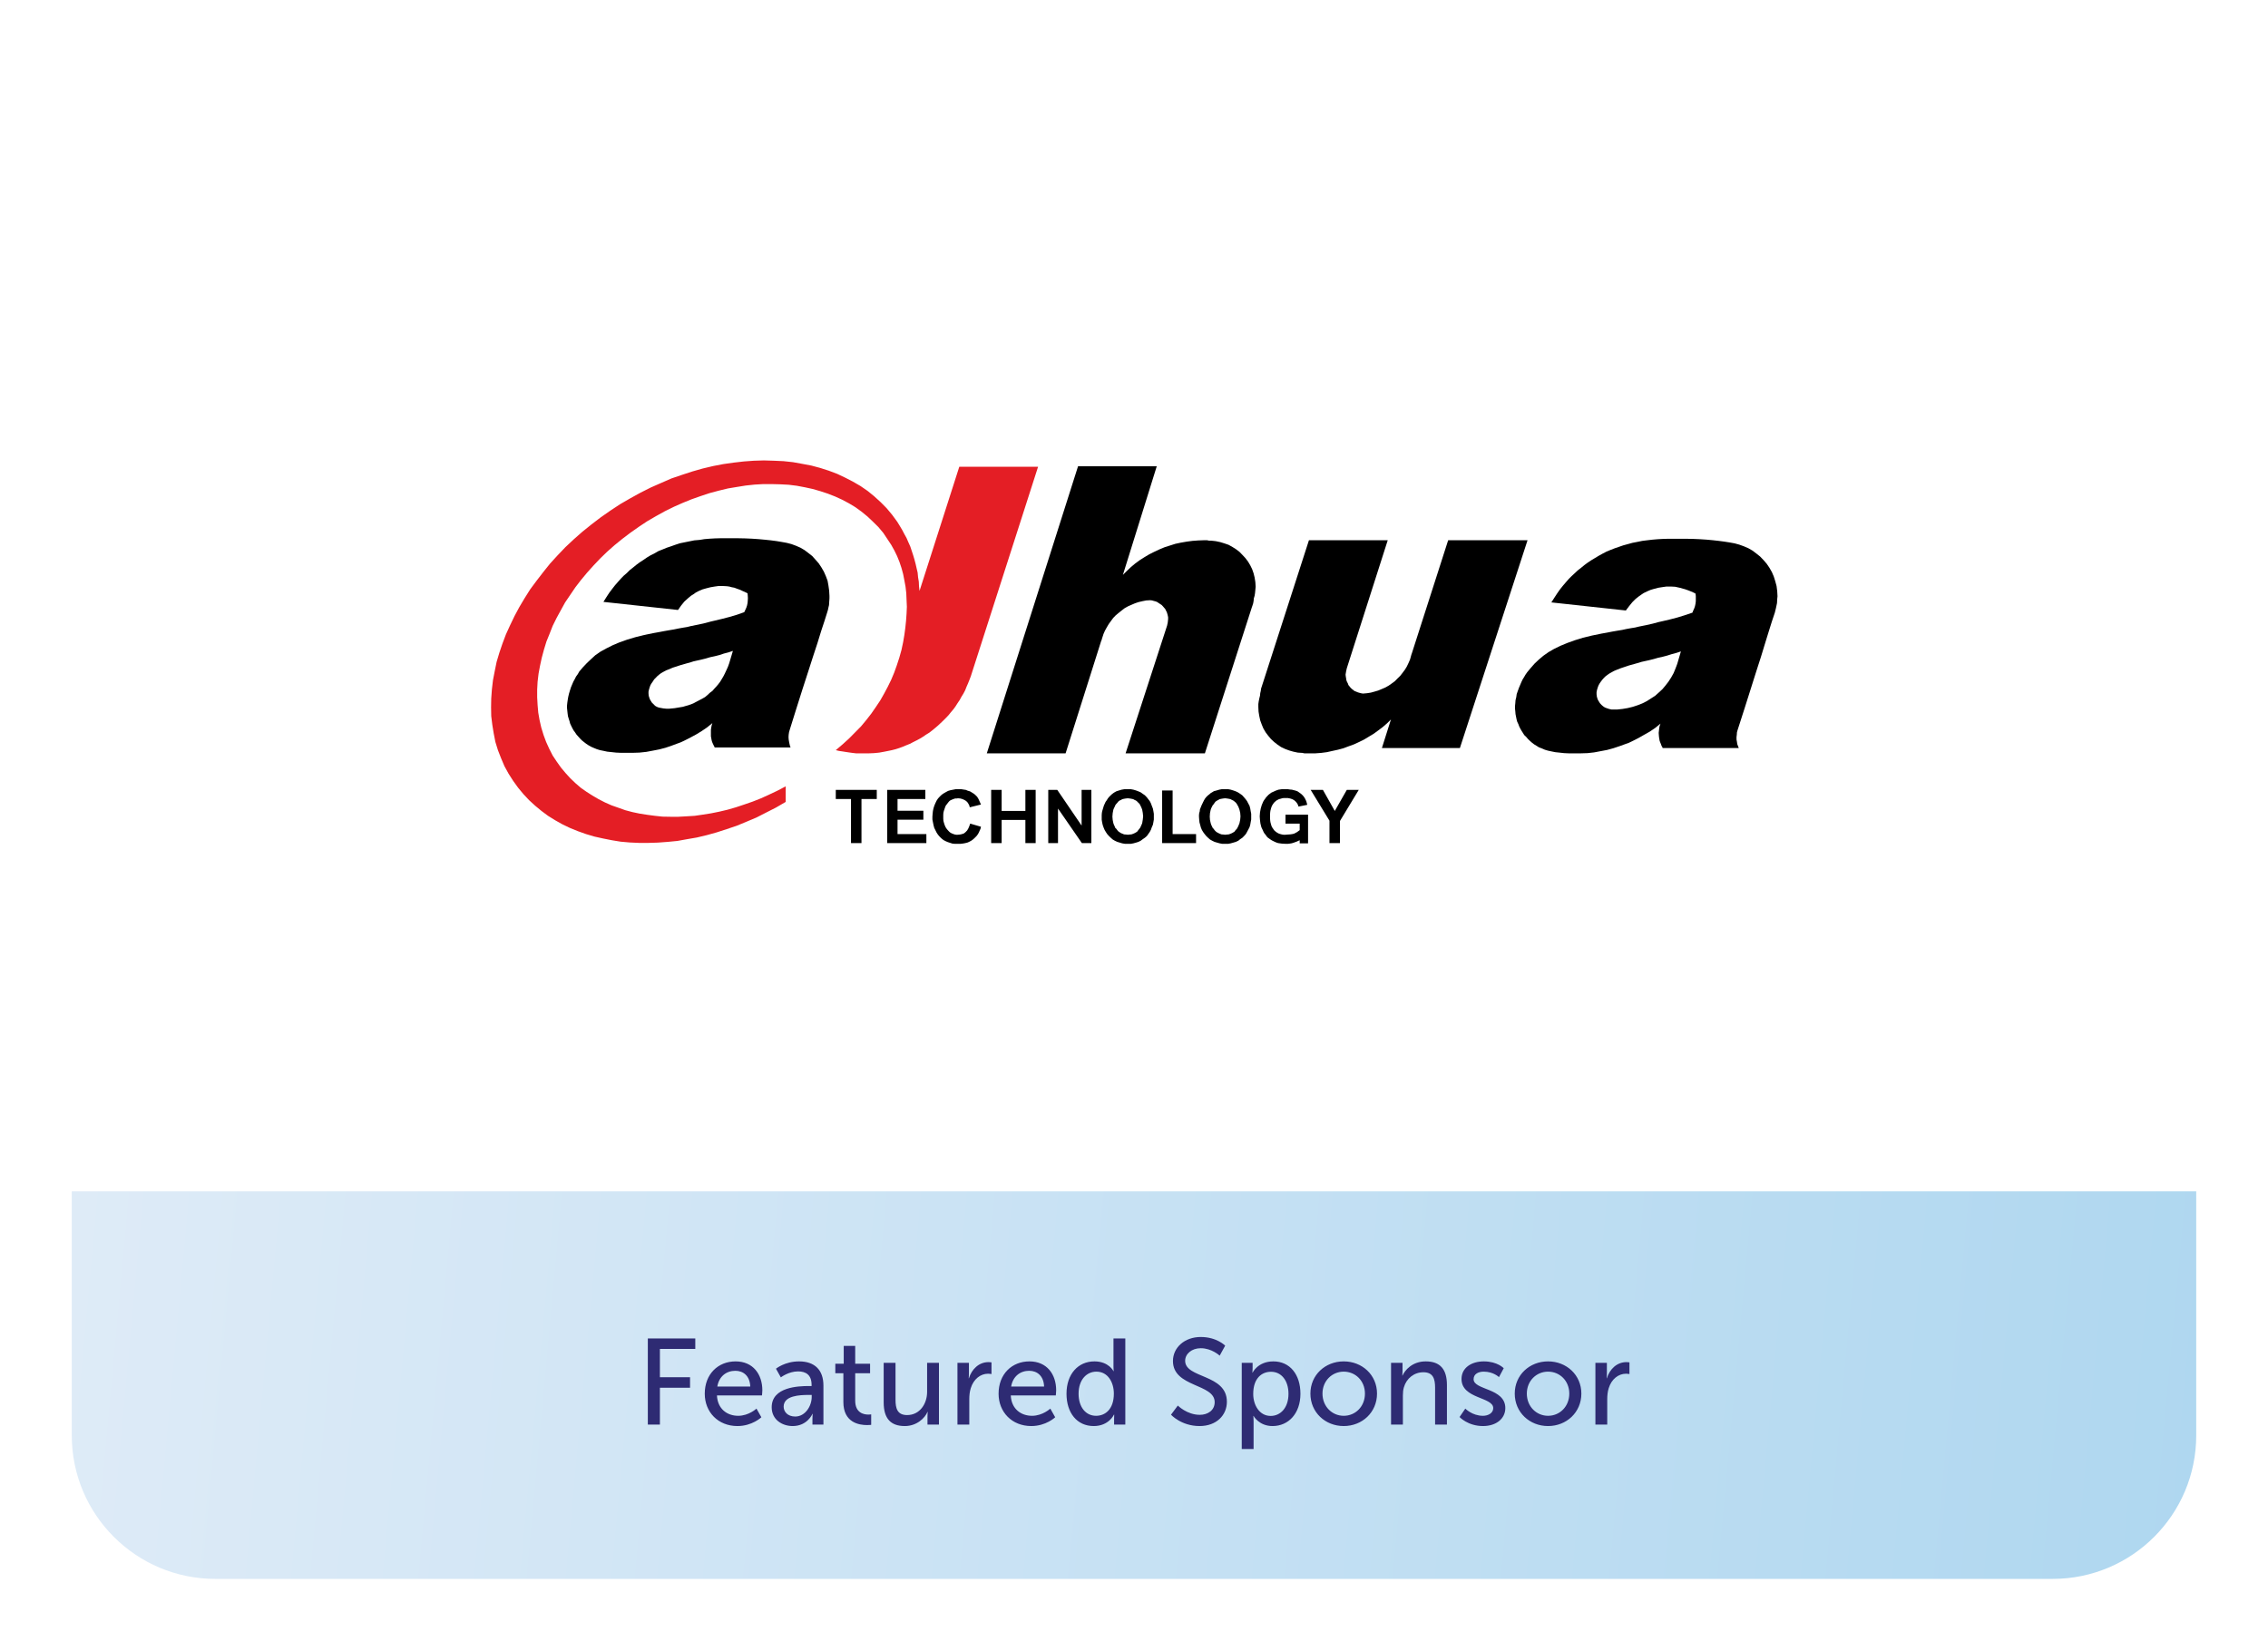
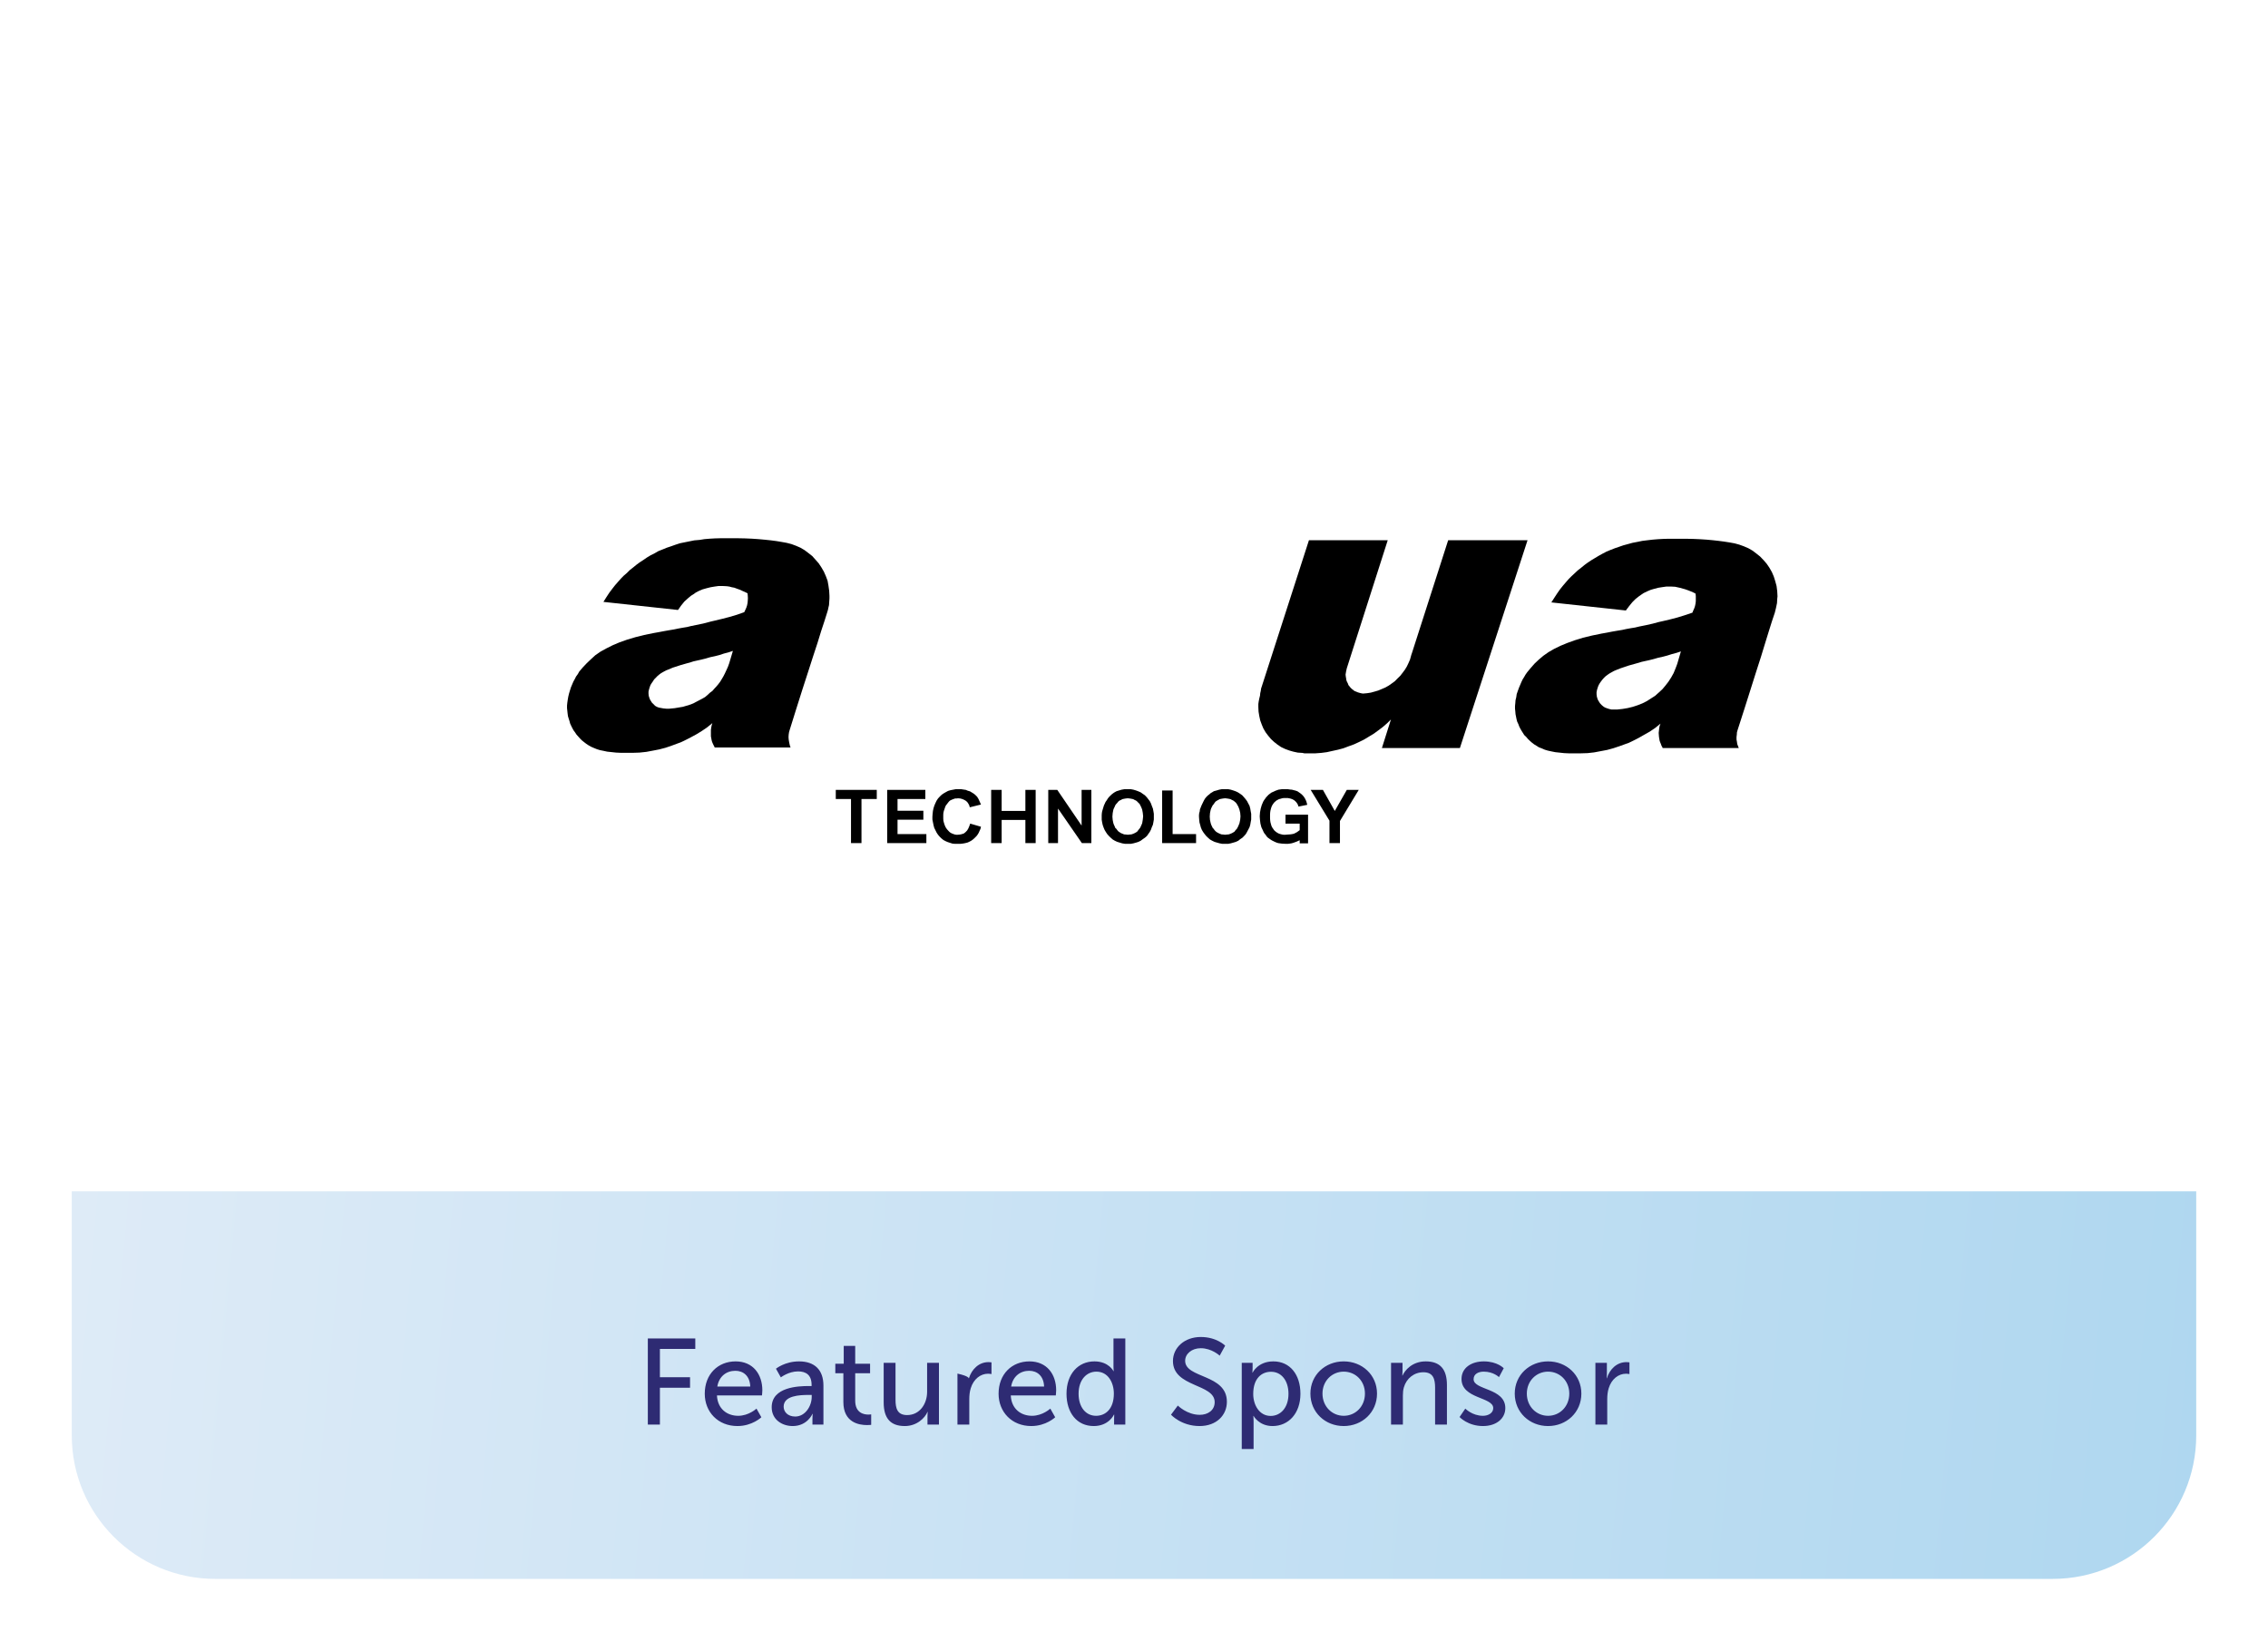
<svg xmlns="http://www.w3.org/2000/svg" width="316" height="230" viewBox="0 0 316 230" fill="none">
  <g filter="url(#filter0_d_778_126)">
-     <rect x="9" y="8" width="296" height="210" rx="19.866" fill="white" />
    <g clip-path="url(#clip0_778_126)">
-       <path fill-rule="evenodd" clip-rule="evenodd" d="M134.261 92.237L143.634 63.039H132.657L127.118 80.336L127.046 79.687L127.016 79.047L126.915 78.439L126.855 77.789L126.712 77.181L126.57 76.562L126.408 75.953L126.225 75.344L126.022 74.726L125.829 74.148L125.556 73.539L125.311 72.971L125.007 72.423L124.703 71.844L124.358 71.266L124.023 70.718L123.303 69.734L122.533 68.811L121.71 67.979L120.797 67.147L119.874 66.396L118.9 65.727L117.835 65.108L116.75 64.55L115.633 64.022L114.477 63.586L113.279 63.201L112.062 62.876L110.783 62.633L109.485 62.399L108.166 62.257L106.826 62.197L105.428 62.155L104.036 62.197L102.647 62.298L101.227 62.46L99.797 62.663L98.365 62.937L96.905 63.283L95.484 63.688L94.024 64.165L92.563 64.662L91.122 65.291L89.671 65.929L88.241 66.65L86.821 67.431L85.42 68.242L84.031 69.156L82.681 70.1L81.383 71.093L80.124 72.108L78.927 73.163L77.771 74.248L76.695 75.375L75.639 76.531L74.687 77.719L73.773 78.905L72.881 80.103L72.089 81.361L71.359 82.588L70.689 83.836L70.07 85.125L69.491 86.393L69.006 87.681L68.579 88.939L68.193 90.228L67.93 91.516L67.686 92.775L67.535 94.073L67.443 95.331L67.422 96.559L67.443 97.775L67.594 98.995L67.787 100.181L68.021 101.378L68.376 102.524L68.802 103.619L69.279 104.746L69.857 105.801L70.507 106.816L71.196 107.769L71.927 108.652L72.718 109.494L73.571 110.274L74.444 110.996L75.356 111.675L76.351 112.294L77.365 112.862L78.421 113.369L79.516 113.815L80.661 114.222L81.819 114.566L83.006 114.83L84.233 115.074L85.461 115.276L86.739 115.389L88.037 115.449H89.337L90.656 115.408L92.024 115.306L93.375 115.176L94.734 114.931L96.083 114.699L97.493 114.363L98.873 113.978L100.243 113.532L101.632 113.065L103.033 112.487L104.382 111.918L105.731 111.229L107.11 110.529L108.47 109.738V107.567L107.315 108.175L106.178 108.712L105.042 109.23L103.864 109.697L102.688 110.103L101.531 110.489L100.375 110.823L99.219 111.097L98.061 111.33L96.905 111.513L95.788 111.675L94.621 111.746L93.515 111.807H92.421L91.305 111.787L90.249 111.675L89.174 111.533L88.141 111.371L87.125 111.158L86.131 110.895L85.156 110.549L84.203 110.214L83.29 109.809L82.397 109.351L81.544 108.855L80.733 108.337L79.922 107.769L79.171 107.121L78.461 106.44L77.811 105.73L77.172 104.969L76.594 104.158L76.005 103.275L75.529 102.341L75.092 101.378L74.727 100.393L74.413 99.369L74.179 98.344L73.996 97.299L73.904 96.245L73.844 95.159V94.073L73.904 92.987L74.038 91.861L74.24 90.776L74.484 89.649L74.788 88.523L75.133 87.397L75.569 86.322L76.005 85.206L76.553 84.1L77.142 83.024L77.74 81.939L78.461 80.874L79.171 79.829L79.952 78.814L80.805 77.789L81.687 76.806L82.63 75.811L83.615 74.857L84.639 73.955L85.724 73.072L86.85 72.22L88.017 71.399L89.195 70.617L90.422 69.906L91.649 69.227L92.908 68.608L94.125 68.07L95.373 67.563L96.641 67.117L97.9 66.7L99.158 66.366L100.415 66.061L101.632 65.858L102.891 65.656L104.118 65.524L105.335 65.453H106.522L107.71 65.483L108.877 65.544L110.023 65.686L111.149 65.899L112.225 66.132L113.32 66.447L114.334 66.782L115.37 67.186L116.344 67.633L117.297 68.141L118.189 68.678L119.031 69.288L119.874 69.977L120.624 70.688L121.376 71.428L122.065 72.25L122.654 73.133L123.171 73.914L123.608 74.696L123.994 75.487L124.328 76.318L124.602 77.14L124.835 77.993L125.007 78.875L125.17 79.758L125.272 80.671L125.311 81.594L125.353 82.548L125.311 83.501L125.241 84.485L125.139 85.47L125.007 86.454L124.835 87.469L124.602 88.564L124.297 89.649L123.953 90.704L123.588 91.719L123.171 92.715L122.695 93.687L122.187 94.641L121.64 95.605L121.03 96.518L120.391 97.441L119.712 98.313L118.971 99.206L118.15 100.039L117.297 100.901L116.405 101.712L115.451 102.524L115.907 102.635L116.344 102.697L116.79 102.768L117.256 102.838L117.764 102.909L118.281 102.97H118.799H119.296H120.057L120.766 102.94L121.497 102.869L122.228 102.736L122.734 102.635L123.272 102.524L123.79 102.392L124.297 102.23L124.764 102.058L125.272 101.845L125.759 101.651L126.225 101.408L126.712 101.165L127.148 100.932L127.583 100.668L128.031 100.363L128.477 100.089L128.883 99.774L129.289 99.44L129.694 99.096L130.061 98.75L130.445 98.385L130.821 98.01L131.166 97.644L131.5 97.228L131.846 96.822L132.14 96.416L132.414 95.98L132.718 95.534L132.962 95.078L133.235 94.641L133.479 94.174L133.671 93.687L133.875 93.221L134.077 92.715L134.261 92.237Z" fill="#E41E25" />
      <path fill-rule="evenodd" clip-rule="evenodd" d="M181.211 102.969H181.305H181.335H181.457H182.268L183.079 102.908L183.861 102.807L184.642 102.634L185.424 102.463L186.185 102.259L186.935 101.976L187.665 101.711L188.386 101.377L189.065 101.042L189.736 100.636L190.425 100.22L191.034 99.773L191.653 99.308L192.251 98.79L192.799 98.252L191.541 102.229H202.407L211.832 73.275H200.773L195.721 89.01L195.649 89.212L195.457 89.903L195.244 90.39L195.011 90.877L194.746 91.312L194.421 91.749L194.097 92.164L193.712 92.54L193.347 92.916L192.93 93.22L192.495 93.525L192.017 93.798L191.541 94.001L191.034 94.214L190.516 94.366L189.998 94.509L189.472 94.59L188.904 94.64L188.659 94.6L188.416 94.539L188.173 94.467L187.94 94.366L187.727 94.286L187.533 94.133L187.361 94.001L187.188 93.839L187.016 93.626L186.875 93.454L186.793 93.22L186.681 93.017L186.59 92.774L186.55 92.5L186.509 92.266L186.478 92.002L186.55 91.556L186.651 91.109L192.353 73.275H181.375L174.821 93.595L174.711 93.931L174.659 94.286L174.588 94.59L174.559 94.914L174.456 95.33L174.375 95.736L174.324 96.101V96.517L174.354 97.156L174.456 97.775L174.588 98.384L174.801 98.962L175.024 99.5L175.339 100.038L175.705 100.524L176.079 100.971L176.515 101.377L176.992 101.753L177.499 102.097L178.058 102.36L178.636 102.574L179.204 102.736L179.823 102.868L180.462 102.908L180.736 102.969H181.071H181.142H181.211Z" fill="black" />
-       <path fill-rule="evenodd" clip-rule="evenodd" d="M166.948 73.275H166.878H166.787L165.953 73.305L165.143 73.365L164.361 73.467L163.539 73.609L162.769 73.772L162.008 74.014L161.268 74.248L160.516 74.562L159.807 74.897L159.116 75.242L158.438 75.648L157.797 76.054L157.149 76.531L156.58 77.008L156.002 77.555L155.454 78.103L160.172 62.966H149.205L136.492 102.969H147.47L152.441 87.265L152.502 87.164V87.102L152.745 86.351L152.948 85.885L153.213 85.408L153.475 84.962L153.8 84.515L154.106 84.099L154.459 83.734L154.876 83.389L155.282 83.065L155.688 82.751L156.174 82.477L156.642 82.274L157.118 82.07L157.616 81.898L158.183 81.766L158.711 81.664L159.258 81.634L159.522 81.664L159.765 81.736L160.01 81.797L160.253 81.898L160.456 82.039L160.659 82.172L160.861 82.304L161.024 82.477L161.196 82.679L161.348 82.851L161.46 83.085L161.572 83.298L161.643 83.531L161.704 83.764L161.754 84.008V84.251L161.704 84.729L161.612 85.165L155.829 102.969H166.878L173.401 82.679L173.503 82.385L173.604 82.07L173.665 81.736L173.696 81.38L173.807 81.005L173.868 80.609L173.909 80.173L173.949 79.757L173.909 79.118L173.807 78.468L173.665 77.891L173.463 77.311L173.199 76.774L172.894 76.257L172.509 75.75L172.102 75.314L171.697 74.897L171.22 74.532L170.723 74.218L170.175 73.913L169.587 73.711L169.019 73.538L168.399 73.406L167.76 73.335H167.456L167.182 73.275H167.05H166.948Z" fill="black" />
      <path fill-rule="evenodd" clip-rule="evenodd" d="M117.57 115.479V109.331H115.449V108.063H121.16V109.331H119.03V115.479H117.57ZM134.178 112.76L135.679 113.196L135.607 113.5L135.476 113.785L135.374 114.019L135.233 114.262L135.06 114.495L134.898 114.657L134.724 114.83L134.523 115.002L134.319 115.144L134.075 115.276L133.832 115.389L133.609 115.449L133.335 115.51L133.062 115.551L132.798 115.58H132.472H132.077L131.722 115.551L131.397 115.449L131.053 115.337L130.749 115.205L130.444 115.043L130.18 114.83L129.937 114.596L129.693 114.312L129.5 114.019L129.328 113.673L129.166 113.349L129.065 112.963L128.984 112.558L128.912 112.192V111.786L128.942 111.391L128.984 110.996L129.065 110.619L129.186 110.244L129.328 109.91L129.5 109.554L129.693 109.26L129.937 108.996L130.2 108.743L130.475 108.55L130.779 108.377L131.093 108.205L131.438 108.104L131.813 108.032L132.168 107.962H132.554H132.92L133.234 108.013L133.57 108.063L133.832 108.175L134.147 108.266L134.381 108.408L134.664 108.581L134.868 108.743L135.142 109.016L135.334 109.331L135.497 109.697L135.679 110.102L134.117 110.488L134.046 110.214L133.914 109.97L133.752 109.737L133.529 109.554L133.305 109.433L133.062 109.331L132.798 109.26L132.472 109.23L132.291 109.26H132.077L131.864 109.331L131.702 109.392L131.54 109.463L131.357 109.554L131.226 109.677L131.093 109.839L130.932 110.052L130.779 110.244L130.677 110.488L130.586 110.762L130.504 110.996L130.444 111.258L130.424 111.532V111.807V112.071L130.444 112.354L130.504 112.598L130.586 112.862L130.677 113.105L130.779 113.308L130.932 113.531L131.093 113.714L131.226 113.855L131.357 113.978L131.54 114.089L131.702 114.161L131.864 114.222L132.047 114.282L132.25 114.312H132.442L132.757 114.282L133.031 114.222L133.305 114.129L133.529 113.947L133.752 113.714L133.914 113.44L134.046 113.135L134.178 112.76ZM153.992 111.786L154.031 112.253L154.123 112.7L154.204 112.923L154.306 113.135L154.387 113.349L154.549 113.5L154.671 113.673L154.833 113.855L155.016 113.978L155.189 114.089L155.422 114.18L155.615 114.262L155.888 114.282L156.132 114.312L156.406 114.282L156.64 114.262L156.883 114.18L157.086 114.089L157.289 113.978L157.462 113.855L157.593 113.673L157.735 113.5L157.877 113.308L157.967 113.105L158.06 112.902L158.141 112.7L158.222 112.212L158.272 111.746L158.222 111.258L158.141 110.822L158.06 110.599L157.967 110.387L157.877 110.214L157.775 110.011L157.593 109.839L157.462 109.697L157.289 109.554L157.086 109.463L156.883 109.351L156.64 109.301L156.406 109.26L156.132 109.23L155.847 109.26L155.615 109.301L155.382 109.351L155.189 109.463L154.976 109.554L154.803 109.697L154.671 109.869L154.5 110.052L154.387 110.214L154.306 110.417L154.204 110.619L154.123 110.822L154.031 111.299L153.992 111.786ZM152.5 111.807V111.573L152.52 111.299L152.561 111.056L152.642 110.782L152.805 110.244L153.038 109.737L153.211 109.493L153.352 109.26L153.516 109.057L153.717 108.855L153.9 108.682L154.123 108.509L154.327 108.377L154.57 108.246L154.905 108.144L155.28 108.032L155.686 107.962H156.132H156.538L156.914 108.032L157.289 108.144L157.614 108.266L157.938 108.408L158.222 108.611L158.517 108.813L158.79 109.098L158.983 109.351L159.197 109.625L159.358 109.94L159.479 110.274L159.632 110.661L159.703 111.025L159.764 111.391V111.786V112.192L159.703 112.558L159.632 112.923L159.479 113.268L159.358 113.613L159.197 113.917L158.983 114.222L158.79 114.495L158.517 114.729L158.222 114.931L157.938 115.144L157.614 115.306L157.289 115.408L156.914 115.51L156.538 115.58H156.132H155.757L155.351 115.51L155.016 115.408L154.671 115.306L154.327 115.144L154.031 114.971L153.758 114.729L153.516 114.495L153.27 114.222L153.088 113.947L152.906 113.643L152.764 113.308L152.642 112.963L152.561 112.598L152.5 112.212V111.807ZM160.921 115.479V108.144H162.381V114.222H165.648V115.479H160.921ZM184.235 115.479V112.354L181.617 108.063H183.323L184.975 110.996L186.649 108.063H188.313L185.696 112.395V115.479H184.235ZM122.612 115.479V108.063H127.927V109.331H124.053V110.965H127.653V112.212H124.053V114.222H128.071V115.479H122.612ZM137.099 115.479V108.063H138.56V110.996H141.867V108.063H143.298V115.479H141.867V112.253H138.56V115.479H137.099ZM145.053 115.479V108.063H146.312L149.7 113.034V108.063H151.059V115.479H149.74L146.412 110.661V115.479H145.053ZM167.555 111.786L167.587 112.253L167.687 112.7L167.759 112.923L167.86 113.135L167.961 113.349L168.104 113.5L168.226 113.673L168.398 113.855L168.571 113.978L168.773 114.089L168.976 114.18L169.179 114.262L169.443 114.282L169.687 114.312L169.96 114.282L170.204 114.262L170.436 114.18L170.649 114.089L170.843 113.978L171.026 113.855L171.147 113.673L171.32 113.5L171.431 113.308L171.533 113.105L171.615 112.902L171.696 112.7L171.797 112.212L171.837 111.746L171.797 111.258L171.696 110.822L171.615 110.599L171.533 110.387L171.431 110.214L171.32 110.011L171.188 109.839L171.026 109.697L170.843 109.554L170.649 109.463L170.436 109.351L170.204 109.301L169.96 109.26L169.687 109.23L169.422 109.26L169.179 109.301L168.936 109.351L168.744 109.463L168.571 109.554L168.357 109.697L168.226 109.869L168.104 110.052L167.961 110.214L167.86 110.417L167.759 110.619L167.687 110.822L167.587 111.299L167.555 111.786ZM166.055 111.807V111.573L166.084 111.299L166.156 111.056L166.187 110.782L166.4 110.244L166.643 109.737L166.766 109.493L166.906 109.26L167.069 109.057L167.271 108.855L167.495 108.682L167.687 108.509L167.92 108.377L168.124 108.246L168.5 108.144L168.874 108.032L169.24 107.962H169.687H170.112L170.477 108.032L170.843 108.144L171.188 108.266L171.483 108.408L171.797 108.611L172.08 108.813L172.334 109.098L172.548 109.351L172.751 109.625L172.913 109.94L173.095 110.274L173.197 110.661L173.258 111.025L173.329 111.391V111.786V112.192L173.258 112.558L173.197 112.923L173.095 113.268L172.913 113.613L172.751 113.917L172.578 114.222L172.334 114.495L172.101 114.729L171.797 114.931L171.533 115.144L171.188 115.306L170.843 115.408L170.477 115.51L170.112 115.58H169.687H169.31L168.936 115.51L168.571 115.408L168.226 115.306L167.891 115.144L167.587 114.971L167.312 114.729L167.069 114.495L166.845 114.222L166.643 113.947L166.46 113.643L166.318 113.308L166.227 112.963L166.125 112.598L166.084 112.212L166.055 111.807ZM178.107 112.76V111.513H181.252V114.161V114.465V115.51H180.085V115.073L179.649 115.276L179.163 115.449L178.93 115.51L178.665 115.551L178.421 115.58H178.189L177.619 115.551L177.102 115.479L176.87 115.408L176.625 115.306L176.423 115.205L176.22 115.104L176.008 114.971L175.814 114.83L175.631 114.699L175.469 114.525L175.337 114.312L175.196 114.161L175.063 113.947L174.962 113.714L174.749 113.268L174.617 112.76L174.557 112.293L174.516 111.746L174.557 111.197L174.657 110.661L174.8 110.173L175.002 109.697L175.124 109.493L175.266 109.301L175.408 109.098L175.571 108.925L175.742 108.743L175.956 108.581L176.148 108.438L176.382 108.337L176.728 108.175L177.133 108.032L177.619 107.962H178.076H178.421L178.737 108.013L179 108.032L179.274 108.104L179.547 108.175L179.791 108.266L179.993 108.408L180.196 108.55L180.359 108.682L180.532 108.855L180.665 109.016L180.806 109.23L180.907 109.433L180.999 109.625L181.07 109.869L181.141 110.143L179.924 110.387L179.822 110.102L179.681 109.869L179.517 109.677L179.303 109.493L179.041 109.351L178.757 109.26L178.452 109.2H178.076H177.843L177.64 109.23L177.407 109.301L177.204 109.351L176.991 109.463L176.829 109.554L176.666 109.697L176.514 109.839L176.362 110.052L176.24 110.244L176.148 110.457L176.077 110.691L176.008 110.965L175.976 111.197L175.956 111.462V111.786V112.04L175.976 112.323L176.008 112.558L176.077 112.821L176.148 113.065L176.24 113.268L176.382 113.471L176.514 113.673L176.666 113.814L176.829 113.947L176.991 114.049L177.204 114.161L177.407 114.222L177.64 114.282L177.843 114.312H178.076L178.452 114.282L178.757 114.262L179.041 114.222L179.303 114.161L179.517 114.049L179.71 113.947L179.892 113.814L180.085 113.673V112.76H178.107Z" fill="black" />
      <path fill-rule="evenodd" clip-rule="evenodd" d="M95.272 85.234L96.327 85.022L97.239 84.819L97.991 84.616L98.559 84.483L99.573 84.24L100.597 83.976L101.663 83.662L102.698 83.297L102.84 82.993L102.983 82.679L103.084 82.373L103.155 82.028L103.186 81.694L103.205 81.349L103.186 81.014L103.155 80.669L102.809 80.497L102.434 80.334L102.059 80.162L101.683 80.029L101.308 79.888L100.973 79.827L100.638 79.736L100.293 79.685L99.715 79.654H99.106L98.528 79.736L97.991 79.827L97.432 79.969L96.894 80.121L96.387 80.334L95.941 80.568L95.617 80.801L95.272 81.014L94.825 81.389L94.348 81.825L93.903 82.373L93.466 82.993L83.077 81.866L83.482 81.217L83.889 80.597L84.294 80.06L84.69 79.552L85.105 79.076L85.491 78.64L85.897 78.223L86.323 77.859L86.74 77.442L87.217 77.067L87.663 76.702L88.129 76.358L88.647 76.022L89.144 75.677L89.651 75.373L90.199 75.1L90.747 74.784L91.313 74.561L91.904 74.318L92.481 74.126L93.08 73.912L93.729 73.699L94.379 73.567L95.028 73.436L95.739 73.292L96.459 73.232L97.158 73.121L97.889 73.06L98.62 73.019L99.35 72.999H100.08H100.811H101.826L102.809 73.019L103.763 73.06L104.666 73.121L105.558 73.202L106.411 73.292L107.192 73.394L107.871 73.507L108.602 73.639L109.273 73.811L109.901 74.044L110.53 74.318L111.098 74.653L111.646 75.068L112.164 75.474L112.621 75.982L113.066 76.489L113.432 77.037L113.787 77.646L114.061 78.265L114.305 78.914L114.426 79.584L114.527 80.304L114.568 81.014V81.389L114.527 81.967L114.507 82.312L114.426 82.647L114.364 82.951L114.263 83.297L113.879 84.515L113.411 85.934L112.905 87.578L112.295 89.434L111.614 91.554L110.834 93.96L109.983 96.648L109.038 99.671L108.938 100.016L108.887 100.352L108.865 100.696L108.887 101.03L108.938 101.335L108.998 101.639L109.059 101.904L109.149 102.157H108.176H105.944H100.536H98.559V102.085L98.427 101.842L98.316 101.609L98.214 101.366L98.152 101.142L98.051 100.595V100.047V99.701L98.092 99.398L98.152 99.093L98.254 98.758L97.504 99.367L96.753 99.875L96.023 100.32L95.272 100.726L94.764 100.99L94.278 101.233L93.841 101.436L93.364 101.609L92.573 101.904L91.741 102.187L90.849 102.421L89.966 102.593L89.042 102.766L88.089 102.866L87.175 102.896H86.221H85.511L84.842 102.866L84.193 102.796L83.604 102.734L83.097 102.624L82.59 102.522L82.164 102.391L81.738 102.217L81.363 102.055L80.987 101.842L80.682 101.639L80.378 101.406L80.074 101.163L79.811 100.899L79.566 100.624L79.323 100.352L79.121 100.047L78.918 99.773L78.755 99.478L78.593 99.154L78.441 98.829L78.349 98.484L78.238 98.139L78.135 97.794L78.085 97.429L78.045 97.053L78.004 96.678V96.303L78.045 95.907L78.105 95.492L78.176 95.086L78.278 94.649L78.41 94.213L78.552 93.767L78.714 93.381L78.887 92.976L79.09 92.61L79.262 92.265L79.505 91.93L79.698 91.585L80.216 90.976L80.764 90.399L81.342 89.851L81.94 89.303L82.671 88.795L83.482 88.349L84.355 87.912L85.309 87.507L86.364 87.132L87.521 86.787L88.738 86.482L90.077 86.208L90.808 86.077L91.558 85.934L92.248 85.813L92.918 85.701L93.557 85.569L94.176 85.458L94.734 85.367L95.272 85.234ZM101.115 88.694L100.507 88.897L99.847 89.069L99.238 89.272L98.599 89.434L97.939 89.576L97.321 89.759L96.661 89.922L96.023 90.063L95.617 90.155L95.272 90.266L93.871 90.662L92.715 91.037L92.248 91.24L91.802 91.413L91.426 91.616L91.122 91.788L90.849 91.991L90.605 92.194L90.382 92.427L90.138 92.671L89.966 92.945L89.794 93.188L89.631 93.452L89.53 93.726L89.428 94.061L89.357 94.376V94.649L89.387 94.944L89.468 95.217L89.559 95.461L89.702 95.695L89.834 95.907L90.077 96.14L90.27 96.343L90.514 96.486L90.777 96.587L91.092 96.648L91.426 96.709L91.842 96.749H92.248L92.989 96.678L93.77 96.547L94.145 96.486L94.52 96.374L94.886 96.273L95.272 96.14L95.617 95.999L95.941 95.826L96.387 95.593L96.834 95.359L97.239 95.126L97.575 94.842L97.91 94.528L98.254 94.275L98.528 93.96L98.802 93.664L99.076 93.341L99.35 92.976L99.573 92.61L99.816 92.194L100.02 91.788L100.223 91.352L100.425 90.905L100.597 90.429L101.115 88.694Z" fill="black" />
      <path fill-rule="evenodd" clip-rule="evenodd" d="M227.354 85.307L228.41 85.094L229.302 84.891L230.042 84.688L230.642 84.555L231.676 84.312L232.692 84.048L233.715 83.734L234.8 83.369L234.923 83.065L235.065 82.751L235.166 82.445L235.237 82.101L235.276 81.766V81.38V81.056L235.237 80.711L234.902 80.538L234.517 80.376L234.152 80.234L233.776 80.102L233.036 79.899L232.386 79.757L231.778 79.727H231.188L230.621 79.808L230.042 79.899L229.494 80.041L228.977 80.194L228.48 80.407L228.003 80.64L227.658 80.873L227.354 81.086L226.877 81.462L226.441 81.898L225.995 82.445L225.528 83.065L215.148 81.938L215.565 81.289L215.97 80.67L216.347 80.132L216.752 79.625L217.158 79.148L217.573 78.672L217.98 78.266L218.386 77.891L218.832 77.474L219.299 77.109L219.744 76.743L220.211 76.399L220.729 76.054L221.237 75.75L221.744 75.445L222.292 75.141L222.84 74.856L223.376 74.634L223.996 74.391L224.564 74.198L225.183 73.984L225.821 73.812L226.441 73.64L227.121 73.508L227.821 73.365L228.55 73.275L229.26 73.193L229.972 73.133L230.722 73.091L231.432 73.071H232.184H232.883H233.908L234.902 73.091L235.856 73.133L236.769 73.193L237.661 73.275L238.463 73.365L239.243 73.467L239.954 73.579L240.685 73.711L241.314 73.883L241.963 74.116L242.601 74.391L243.181 74.725L243.729 75.141L244.236 75.546L244.723 76.054L245.159 76.561L245.533 77.109L245.879 77.718L246.143 78.337L246.347 78.986L246.528 79.656L246.62 80.376L246.659 81.086L246.62 81.462L246.589 82.039L246.447 82.719L246.286 83.369L245.879 84.587L245.433 86.007L244.926 87.651L244.358 89.507L243.677 91.627L242.916 94.032L242.065 96.72L241.092 99.743L241.009 100.038L240.989 100.362L240.948 100.696V101.042L241.009 101.377L241.051 101.681L241.162 101.976L241.263 102.229H240.26H238.018H232.59H230.642V102.157L230.499 101.915L230.418 101.681L230.316 101.438L230.234 101.215L230.144 100.667L230.104 100.119L230.144 99.773L230.176 99.47L230.234 99.165L230.357 98.83L229.606 99.439L228.855 99.947L228.064 100.392L227.354 100.798L226.847 101.062L226.359 101.306L225.934 101.508L225.447 101.681L224.635 101.976L223.783 102.259L222.93 102.493L222.018 102.666L221.103 102.838L220.191 102.939L219.238 102.969H218.315H217.573L216.925 102.939L216.276 102.868L215.697 102.807L215.148 102.696L214.672 102.594L214.236 102.463L213.84 102.29L213.414 102.127L213.079 101.915L212.744 101.711L212.44 101.478L212.166 101.235L211.892 100.971L211.659 100.696L211.375 100.424L211.183 100.119L211.009 99.845L210.838 99.55L210.675 99.227L210.554 98.901L210.39 98.556L210.299 98.211L210.229 97.866L210.157 97.502L210.127 97.126L210.086 96.751V96.375L210.127 95.979L210.157 95.564L210.258 95.158L210.32 94.722L210.472 94.286L210.634 93.839L210.797 93.454L210.969 93.048L211.142 92.682L211.355 92.338L211.548 92.002L211.791 91.658L212.298 91.049L212.806 90.471L213.384 89.923L214.032 89.375L214.753 88.868L215.525 88.421L216.417 87.985L217.401 87.579L218.446 87.204L219.562 86.859L220.819 86.555L222.159 86.28L222.899 86.149L223.62 86.007L224.33 85.885L225.01 85.773L225.618 85.641L226.237 85.53L226.806 85.439L227.354 85.307ZM233.199 88.766L232.59 88.969L231.94 89.142L231.3 89.344L230.681 89.507L230.042 89.648L229.403 89.832L228.755 89.994L228.105 90.136L227.7 90.227L227.354 90.338L225.934 90.734L224.817 91.11L224.301 91.312L223.885 91.485L223.519 91.688L223.215 91.86L222.93 92.063L222.666 92.266L222.434 92.5L222.221 92.743L222.018 93.017L221.855 93.261L221.713 93.525L221.612 93.798L221.51 94.133L221.449 94.448V94.722L221.48 95.016L221.551 95.289L221.642 95.533L221.785 95.767L221.916 95.979L222.13 96.213L222.362 96.415L222.606 96.578L222.869 96.679L223.174 96.781L223.519 96.862H223.885H224.33L225.081 96.781L225.792 96.66L226.501 96.487L227.151 96.273L227.821 96.011L228.45 95.695L229.017 95.33L229.606 94.955L230.104 94.509L230.621 94.032L231.047 93.525L231.463 92.986L231.838 92.408L232.184 91.789L232.447 91.15L232.692 90.501L233.199 88.766Z" fill="black" />
    </g>
    <path d="M9 164H305V198C305 209.046 296.046 218 285 218H29C17.954 218 9 209.046 9 198V164Z" fill="url(#paint0_linear_778_126)" />
-     <path d="M89.262 196.5V184.498H95.875V185.96H90.945V189.904H95.144V191.366H90.945V196.5H89.262ZM97.193 192.199C97.193 189.462 99.046 187.694 101.494 187.694C103.925 187.694 105.217 189.496 105.217 191.723C105.217 191.944 105.166 192.437 105.166 192.437H98.893C98.978 194.324 100.321 195.276 101.851 195.276C103.33 195.276 104.401 194.273 104.401 194.273L105.081 195.48C105.081 195.48 103.806 196.704 101.749 196.704C99.046 196.704 97.193 194.749 97.193 192.199ZM98.944 191.196H103.534C103.483 189.717 102.565 189.003 101.46 189.003C100.202 189.003 99.182 189.785 98.944 191.196ZM106.52 194.086C106.52 191.247 110.26 191.128 111.705 191.128H112.079V190.975C112.079 189.564 111.28 189.088 110.192 189.088C108.866 189.088 107.795 189.921 107.795 189.921L107.115 188.714C107.115 188.714 108.356 187.694 110.328 187.694C112.504 187.694 113.728 188.884 113.728 191.06V196.5H112.198V195.684C112.198 195.293 112.232 195.004 112.232 195.004H112.198C112.198 195.004 111.501 196.704 109.444 196.704C107.965 196.704 106.52 195.803 106.52 194.086ZM108.186 194.001C108.186 194.698 108.73 195.378 109.801 195.378C111.195 195.378 112.096 193.916 112.096 192.641V192.369H111.671C110.43 192.369 108.186 192.454 108.186 194.001ZM116.506 193.355V189.343H115.384V188.017H116.557V185.535H118.155V188.017H120.229V189.343H118.155V193.168C118.155 194.885 119.362 195.106 119.991 195.106C120.229 195.106 120.382 195.072 120.382 195.072V196.534C120.382 196.534 120.144 196.568 119.804 196.568C118.699 196.568 116.506 196.228 116.506 193.355ZM122.123 193.406V187.898H123.772V193.032C123.772 194.222 124.01 195.174 125.387 195.174C127.138 195.174 128.175 193.627 128.175 191.927V187.898H129.824V196.5H128.226V195.361C128.226 195.004 128.26 194.732 128.26 194.732H128.226C127.869 195.582 126.747 196.704 125.064 196.704C123.126 196.704 122.123 195.684 122.123 193.406ZM132.402 196.5V187.898H134V189.394C134 189.751 133.966 190.04 133.966 190.04H134C134.391 188.782 135.394 187.796 136.72 187.796C136.941 187.796 137.145 187.83 137.145 187.83V189.462C137.145 189.462 136.924 189.411 136.669 189.411C135.615 189.411 134.646 190.159 134.255 191.434C134.102 191.927 134.051 192.454 134.051 192.981V196.5H132.402ZM138.132 192.199C138.132 189.462 139.985 187.694 142.433 187.694C144.864 187.694 146.156 189.496 146.156 191.723C146.156 191.944 146.105 192.437 146.105 192.437H139.832C139.917 194.324 141.26 195.276 142.79 195.276C144.269 195.276 145.34 194.273 145.34 194.273L146.02 195.48C146.02 195.48 144.745 196.704 142.688 196.704C139.985 196.704 138.132 194.749 138.132 192.199ZM139.883 191.196H144.473C144.422 189.717 143.504 189.003 142.399 189.003C141.141 189.003 140.121 189.785 139.883 191.196ZM147.596 192.199C147.596 189.462 149.211 187.694 151.489 187.694C153.478 187.694 154.141 189.054 154.141 189.054H154.175C154.175 189.054 154.141 188.799 154.141 188.476V184.498H155.79V196.5H154.226V195.684C154.226 195.344 154.243 195.106 154.243 195.106H154.209C154.209 195.106 153.512 196.704 151.387 196.704C149.058 196.704 147.596 194.868 147.596 192.199ZM149.279 192.199C149.279 194.069 150.282 195.276 151.71 195.276C152.985 195.276 154.192 194.375 154.192 192.182C154.192 190.652 153.393 189.122 151.761 189.122C150.401 189.122 149.279 190.244 149.279 192.199ZM162.155 195.123L163.107 193.848C163.107 193.848 164.382 195.14 166.167 195.14C167.289 195.14 168.241 194.511 168.241 193.372C168.241 190.771 162.427 191.332 162.427 187.643C162.427 185.773 164.042 184.294 166.303 184.294C168.53 184.294 169.703 185.501 169.703 185.501L168.938 186.895C168.938 186.895 167.833 185.858 166.303 185.858C165.028 185.858 164.127 186.657 164.127 187.609C164.127 190.091 169.941 189.428 169.941 193.321C169.941 195.174 168.513 196.704 166.133 196.704C163.583 196.704 162.155 195.123 162.155 195.123ZM172.013 199.9V187.898H173.526V188.629C173.526 188.969 173.492 189.258 173.492 189.258H173.526C173.526 189.258 174.257 187.694 176.416 187.694C178.728 187.694 180.19 189.53 180.19 192.199C180.19 194.936 178.541 196.704 176.297 196.704C174.41 196.704 173.662 195.293 173.662 195.293H173.628C173.628 195.293 173.662 195.599 173.662 196.041V199.9H172.013ZM173.611 192.233C173.611 193.763 174.461 195.293 176.042 195.293C177.402 195.293 178.524 194.171 178.524 192.216C178.524 190.346 177.521 189.139 176.093 189.139C174.801 189.139 173.611 190.04 173.611 192.233ZM181.578 192.182C181.578 189.581 183.652 187.694 186.219 187.694C188.786 187.694 190.86 189.581 190.86 192.182C190.86 194.8 188.786 196.704 186.219 196.704C183.652 196.704 181.578 194.8 181.578 192.182ZM183.261 192.182C183.261 193.984 184.604 195.276 186.219 195.276C187.851 195.276 189.177 193.984 189.177 192.182C189.177 190.397 187.851 189.122 186.219 189.122C184.604 189.122 183.261 190.397 183.261 192.182ZM192.815 196.5V187.898H194.413V189.037C194.413 189.377 194.379 189.666 194.379 189.666H194.413C194.753 188.918 195.773 187.694 197.643 187.694C199.666 187.694 200.601 188.799 200.601 190.992V196.5H198.952V191.366C198.952 190.159 198.697 189.207 197.32 189.207C196.011 189.207 194.957 190.074 194.6 191.315C194.498 191.655 194.464 192.046 194.464 192.471V196.5H192.815ZM202.361 195.446L203.16 194.273C203.16 194.273 204.129 195.276 205.625 195.276C206.339 195.276 207.053 194.902 207.053 194.205C207.053 192.624 202.633 192.947 202.633 190.142C202.633 188.578 204.027 187.694 205.744 187.694C207.631 187.694 208.515 188.646 208.515 188.646L207.852 189.887C207.852 189.887 207.087 189.122 205.727 189.122C205.013 189.122 204.316 189.428 204.316 190.176C204.316 191.723 208.736 191.383 208.736 194.205C208.736 195.633 207.512 196.704 205.625 196.704C203.517 196.704 202.361 195.446 202.361 195.446ZM210.049 192.182C210.049 189.581 212.123 187.694 214.69 187.694C217.257 187.694 219.331 189.581 219.331 192.182C219.331 194.8 217.257 196.704 214.69 196.704C212.123 196.704 210.049 194.8 210.049 192.182ZM211.732 192.182C211.732 193.984 213.075 195.276 214.69 195.276C216.322 195.276 217.648 193.984 217.648 192.182C217.648 190.397 216.322 189.122 214.69 189.122C213.075 189.122 211.732 190.397 211.732 192.182ZM221.287 196.5V187.898H222.885V189.394C222.885 189.751 222.851 190.04 222.851 190.04H222.885C223.276 188.782 224.279 187.796 225.605 187.796C225.826 187.796 226.03 187.83 226.03 187.83V189.462C226.03 189.462 225.809 189.411 225.554 189.411C224.5 189.411 223.531 190.159 223.14 191.434C222.987 191.927 222.936 192.454 222.936 192.981V196.5H221.287Z" fill="#2E2B73" />
+     <path d="M89.262 196.5V184.498H95.875V185.96H90.945V189.904H95.144V191.366H90.945V196.5H89.262ZM97.193 192.199C97.193 189.462 99.046 187.694 101.494 187.694C103.925 187.694 105.217 189.496 105.217 191.723C105.217 191.944 105.166 192.437 105.166 192.437H98.893C98.978 194.324 100.321 195.276 101.851 195.276C103.33 195.276 104.401 194.273 104.401 194.273L105.081 195.48C105.081 195.48 103.806 196.704 101.749 196.704C99.046 196.704 97.193 194.749 97.193 192.199ZM98.944 191.196H103.534C103.483 189.717 102.565 189.003 101.46 189.003C100.202 189.003 99.182 189.785 98.944 191.196ZM106.52 194.086C106.52 191.247 110.26 191.128 111.705 191.128H112.079V190.975C112.079 189.564 111.28 189.088 110.192 189.088C108.866 189.088 107.795 189.921 107.795 189.921L107.115 188.714C107.115 188.714 108.356 187.694 110.328 187.694C112.504 187.694 113.728 188.884 113.728 191.06V196.5H112.198V195.684C112.198 195.293 112.232 195.004 112.232 195.004H112.198C112.198 195.004 111.501 196.704 109.444 196.704C107.965 196.704 106.52 195.803 106.52 194.086ZM108.186 194.001C108.186 194.698 108.73 195.378 109.801 195.378C111.195 195.378 112.096 193.916 112.096 192.641V192.369H111.671C110.43 192.369 108.186 192.454 108.186 194.001ZM116.506 193.355V189.343H115.384V188.017H116.557V185.535H118.155V188.017H120.229V189.343H118.155V193.168C118.155 194.885 119.362 195.106 119.991 195.106C120.229 195.106 120.382 195.072 120.382 195.072V196.534C120.382 196.534 120.144 196.568 119.804 196.568C118.699 196.568 116.506 196.228 116.506 193.355ZM122.123 193.406V187.898H123.772V193.032C123.772 194.222 124.01 195.174 125.387 195.174C127.138 195.174 128.175 193.627 128.175 191.927V187.898H129.824V196.5H128.226V195.361C128.226 195.004 128.26 194.732 128.26 194.732H128.226C127.869 195.582 126.747 196.704 125.064 196.704C123.126 196.704 122.123 195.684 122.123 193.406ZM132.402 196.5V187.898V189.394C134 189.751 133.966 190.04 133.966 190.04H134C134.391 188.782 135.394 187.796 136.72 187.796C136.941 187.796 137.145 187.83 137.145 187.83V189.462C137.145 189.462 136.924 189.411 136.669 189.411C135.615 189.411 134.646 190.159 134.255 191.434C134.102 191.927 134.051 192.454 134.051 192.981V196.5H132.402ZM138.132 192.199C138.132 189.462 139.985 187.694 142.433 187.694C144.864 187.694 146.156 189.496 146.156 191.723C146.156 191.944 146.105 192.437 146.105 192.437H139.832C139.917 194.324 141.26 195.276 142.79 195.276C144.269 195.276 145.34 194.273 145.34 194.273L146.02 195.48C146.02 195.48 144.745 196.704 142.688 196.704C139.985 196.704 138.132 194.749 138.132 192.199ZM139.883 191.196H144.473C144.422 189.717 143.504 189.003 142.399 189.003C141.141 189.003 140.121 189.785 139.883 191.196ZM147.596 192.199C147.596 189.462 149.211 187.694 151.489 187.694C153.478 187.694 154.141 189.054 154.141 189.054H154.175C154.175 189.054 154.141 188.799 154.141 188.476V184.498H155.79V196.5H154.226V195.684C154.226 195.344 154.243 195.106 154.243 195.106H154.209C154.209 195.106 153.512 196.704 151.387 196.704C149.058 196.704 147.596 194.868 147.596 192.199ZM149.279 192.199C149.279 194.069 150.282 195.276 151.71 195.276C152.985 195.276 154.192 194.375 154.192 192.182C154.192 190.652 153.393 189.122 151.761 189.122C150.401 189.122 149.279 190.244 149.279 192.199ZM162.155 195.123L163.107 193.848C163.107 193.848 164.382 195.14 166.167 195.14C167.289 195.14 168.241 194.511 168.241 193.372C168.241 190.771 162.427 191.332 162.427 187.643C162.427 185.773 164.042 184.294 166.303 184.294C168.53 184.294 169.703 185.501 169.703 185.501L168.938 186.895C168.938 186.895 167.833 185.858 166.303 185.858C165.028 185.858 164.127 186.657 164.127 187.609C164.127 190.091 169.941 189.428 169.941 193.321C169.941 195.174 168.513 196.704 166.133 196.704C163.583 196.704 162.155 195.123 162.155 195.123ZM172.013 199.9V187.898H173.526V188.629C173.526 188.969 173.492 189.258 173.492 189.258H173.526C173.526 189.258 174.257 187.694 176.416 187.694C178.728 187.694 180.19 189.53 180.19 192.199C180.19 194.936 178.541 196.704 176.297 196.704C174.41 196.704 173.662 195.293 173.662 195.293H173.628C173.628 195.293 173.662 195.599 173.662 196.041V199.9H172.013ZM173.611 192.233C173.611 193.763 174.461 195.293 176.042 195.293C177.402 195.293 178.524 194.171 178.524 192.216C178.524 190.346 177.521 189.139 176.093 189.139C174.801 189.139 173.611 190.04 173.611 192.233ZM181.578 192.182C181.578 189.581 183.652 187.694 186.219 187.694C188.786 187.694 190.86 189.581 190.86 192.182C190.86 194.8 188.786 196.704 186.219 196.704C183.652 196.704 181.578 194.8 181.578 192.182ZM183.261 192.182C183.261 193.984 184.604 195.276 186.219 195.276C187.851 195.276 189.177 193.984 189.177 192.182C189.177 190.397 187.851 189.122 186.219 189.122C184.604 189.122 183.261 190.397 183.261 192.182ZM192.815 196.5V187.898H194.413V189.037C194.413 189.377 194.379 189.666 194.379 189.666H194.413C194.753 188.918 195.773 187.694 197.643 187.694C199.666 187.694 200.601 188.799 200.601 190.992V196.5H198.952V191.366C198.952 190.159 198.697 189.207 197.32 189.207C196.011 189.207 194.957 190.074 194.6 191.315C194.498 191.655 194.464 192.046 194.464 192.471V196.5H192.815ZM202.361 195.446L203.16 194.273C203.16 194.273 204.129 195.276 205.625 195.276C206.339 195.276 207.053 194.902 207.053 194.205C207.053 192.624 202.633 192.947 202.633 190.142C202.633 188.578 204.027 187.694 205.744 187.694C207.631 187.694 208.515 188.646 208.515 188.646L207.852 189.887C207.852 189.887 207.087 189.122 205.727 189.122C205.013 189.122 204.316 189.428 204.316 190.176C204.316 191.723 208.736 191.383 208.736 194.205C208.736 195.633 207.512 196.704 205.625 196.704C203.517 196.704 202.361 195.446 202.361 195.446ZM210.049 192.182C210.049 189.581 212.123 187.694 214.69 187.694C217.257 187.694 219.331 189.581 219.331 192.182C219.331 194.8 217.257 196.704 214.69 196.704C212.123 196.704 210.049 194.8 210.049 192.182ZM211.732 192.182C211.732 193.984 213.075 195.276 214.69 195.276C216.322 195.276 217.648 193.984 217.648 192.182C217.648 190.397 216.322 189.122 214.69 189.122C213.075 189.122 211.732 190.397 211.732 192.182ZM221.287 196.5V187.898H222.885V189.394C222.885 189.751 222.851 190.04 222.851 190.04H222.885C223.276 188.782 224.279 187.796 225.605 187.796C225.826 187.796 226.03 187.83 226.03 187.83V189.462C226.03 189.462 225.809 189.411 225.554 189.411C224.5 189.411 223.531 190.159 223.14 191.434C222.987 191.927 222.936 192.454 222.936 192.981V196.5H221.287Z" fill="#2E2B73" />
  </g>
  <defs>
    <filter id="filter0_d_778_126" x="0" y="0" width="316" height="230" filterUnits="userSpaceOnUse" color-interpolation-filters="sRGB">
      <feFlood flood-opacity="0" result="BackgroundImageFix" />
      <feColorMatrix in="SourceAlpha" type="matrix" values="0 0 0 0 0 0 0 0 0 0 0 0 0 0 0 0 0 0 127 0" result="hardAlpha" />
      <feOffset dx="1" dy="2" />
      <feGaussianBlur stdDeviation="5" />
      <feComposite in2="hardAlpha" operator="out" />
      <feColorMatrix type="matrix" values="0 0 0 0 0 0 0 0 0 0 0 0 0 0 0 0 0 0 0.05 0" />
      <feBlend mode="normal" in2="BackgroundImageFix" result="effect1_dropShadow_778_126" />
      <feBlend mode="normal" in="SourceGraphic" in2="effect1_dropShadow_778_126" result="shape" />
    </filter>
    <linearGradient id="paint0_linear_778_126" x1="9" y1="168.725" x2="1070.78" y2="266.432" gradientUnits="userSpaceOnUse">
      <stop stop-color="#DEEBF7" />
      <stop offset="1" stop-color="#36A4DD" />
    </linearGradient>
    <clipPath id="clip0_778_126">
      <rect width="180.488" height="54" fill="white" transform="translate(66.258 62)" />
    </clipPath>
  </defs>
</svg>